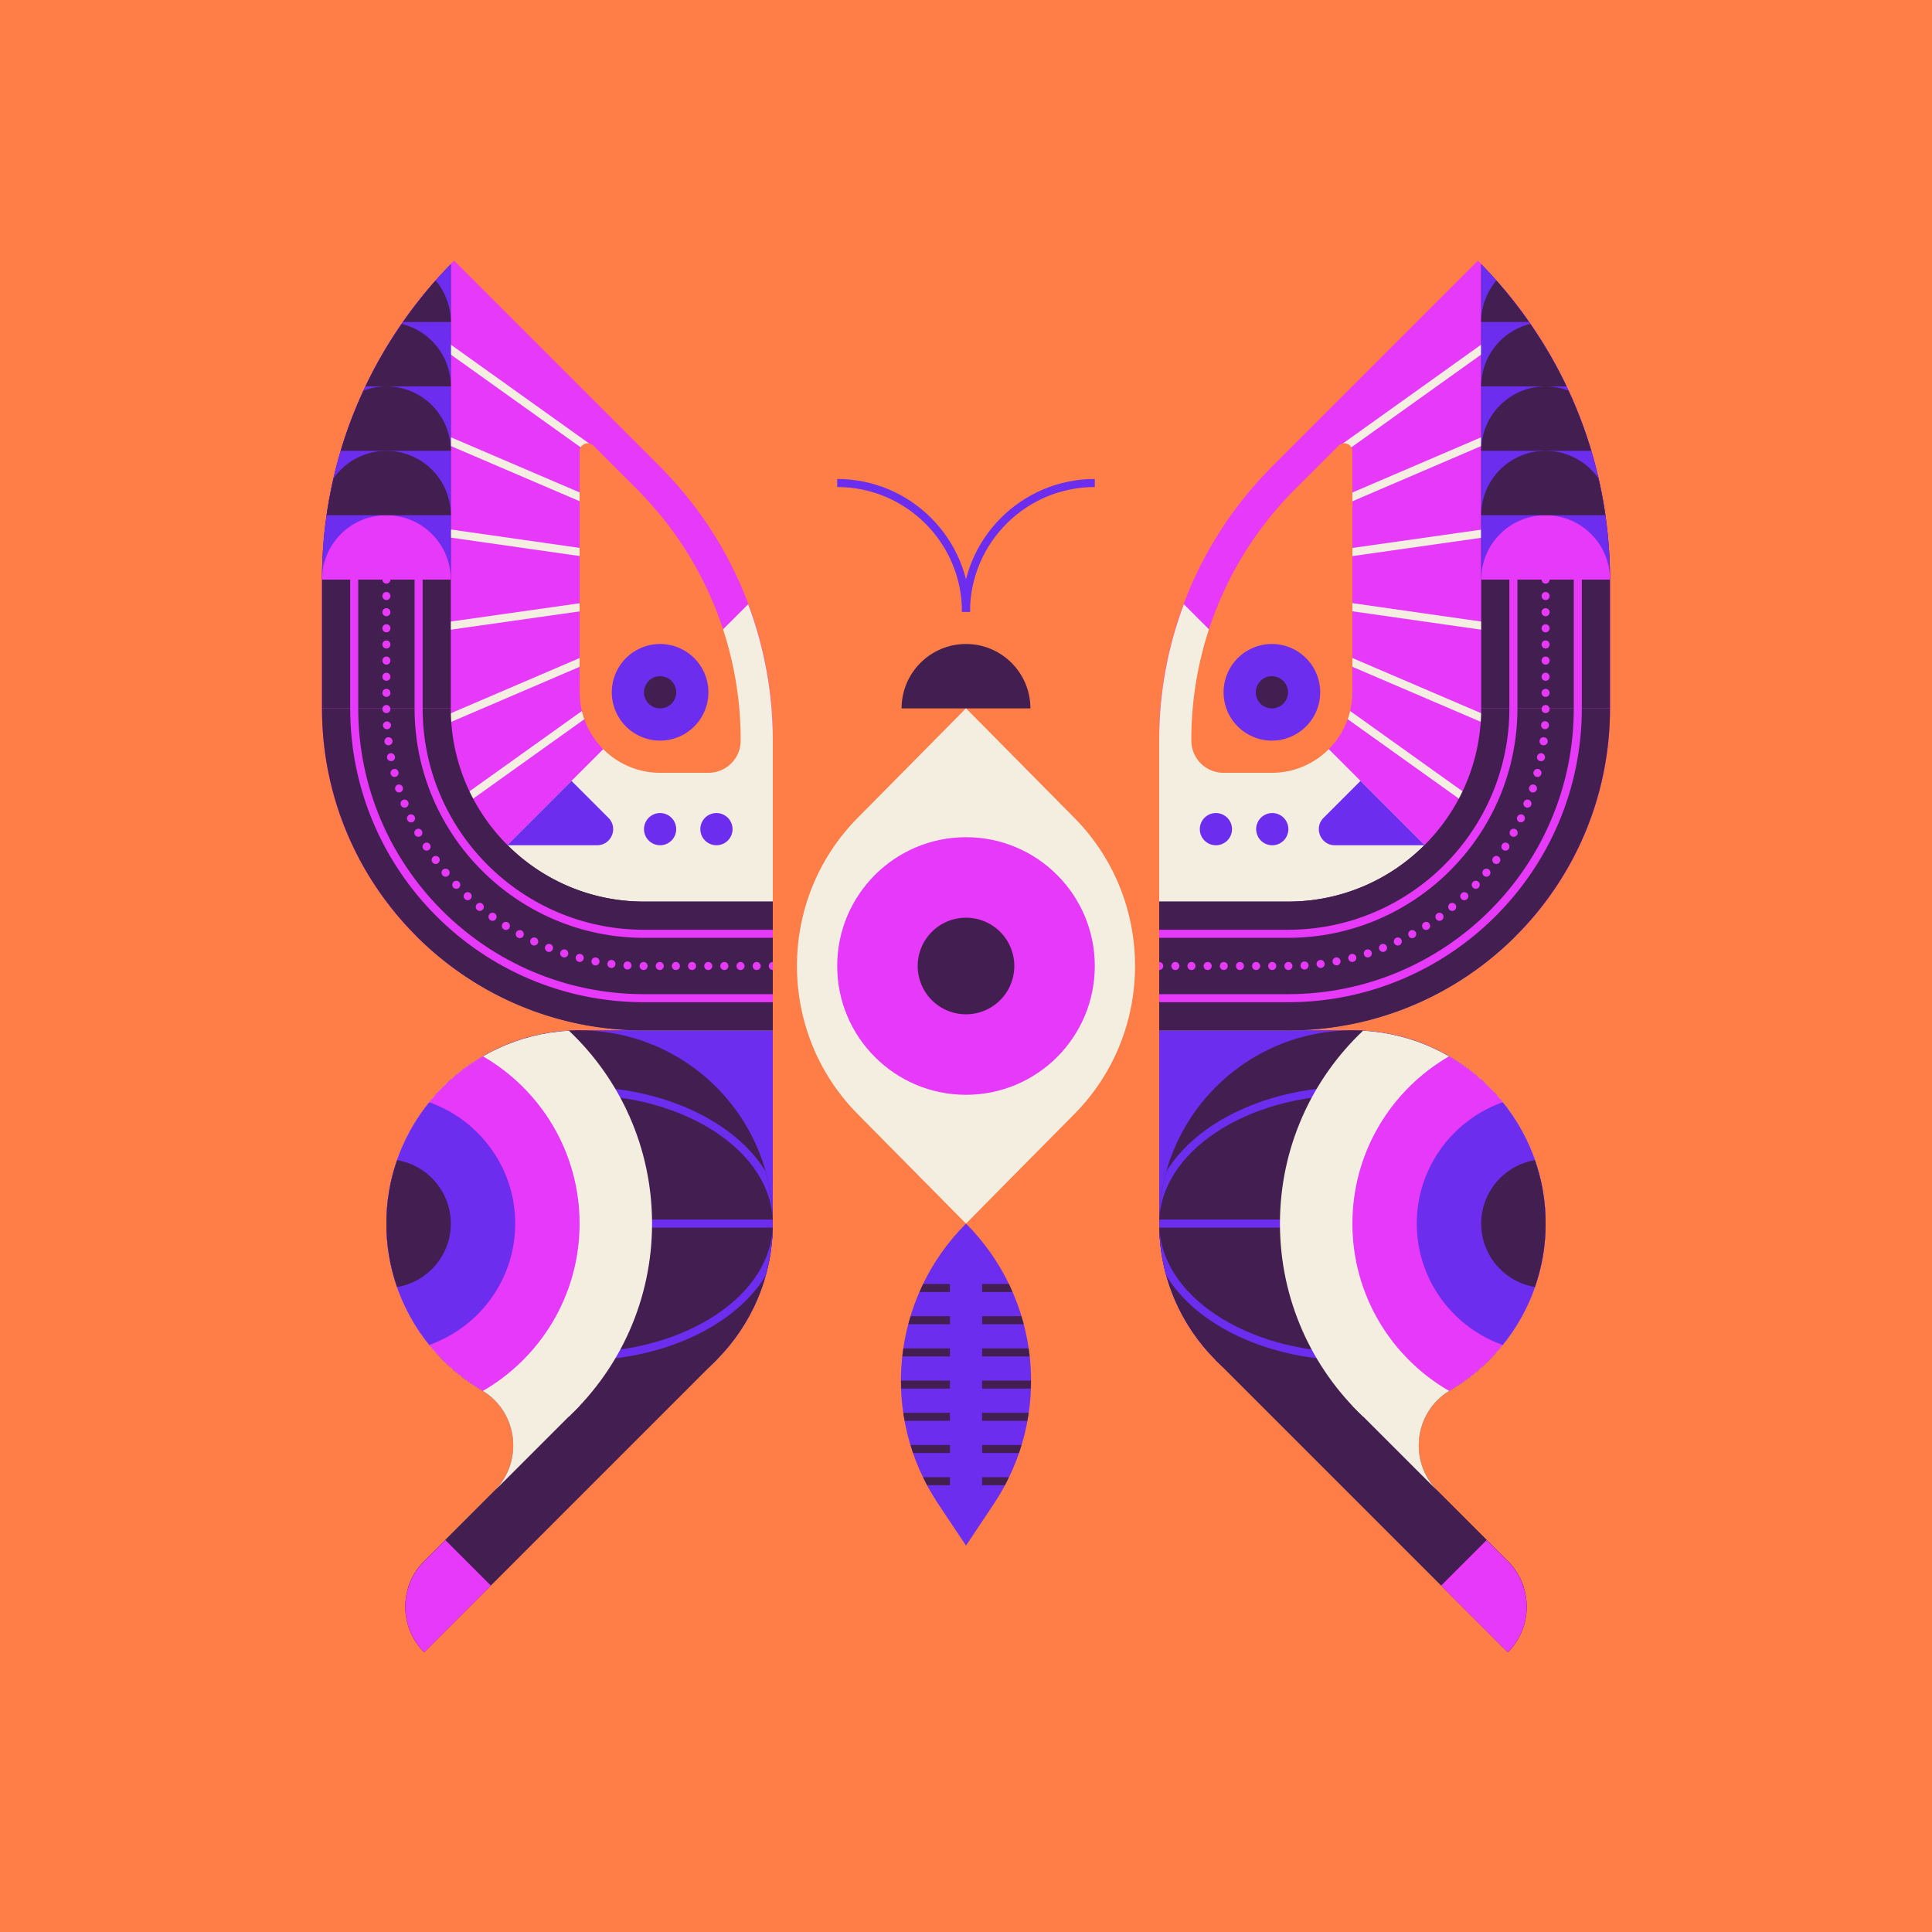
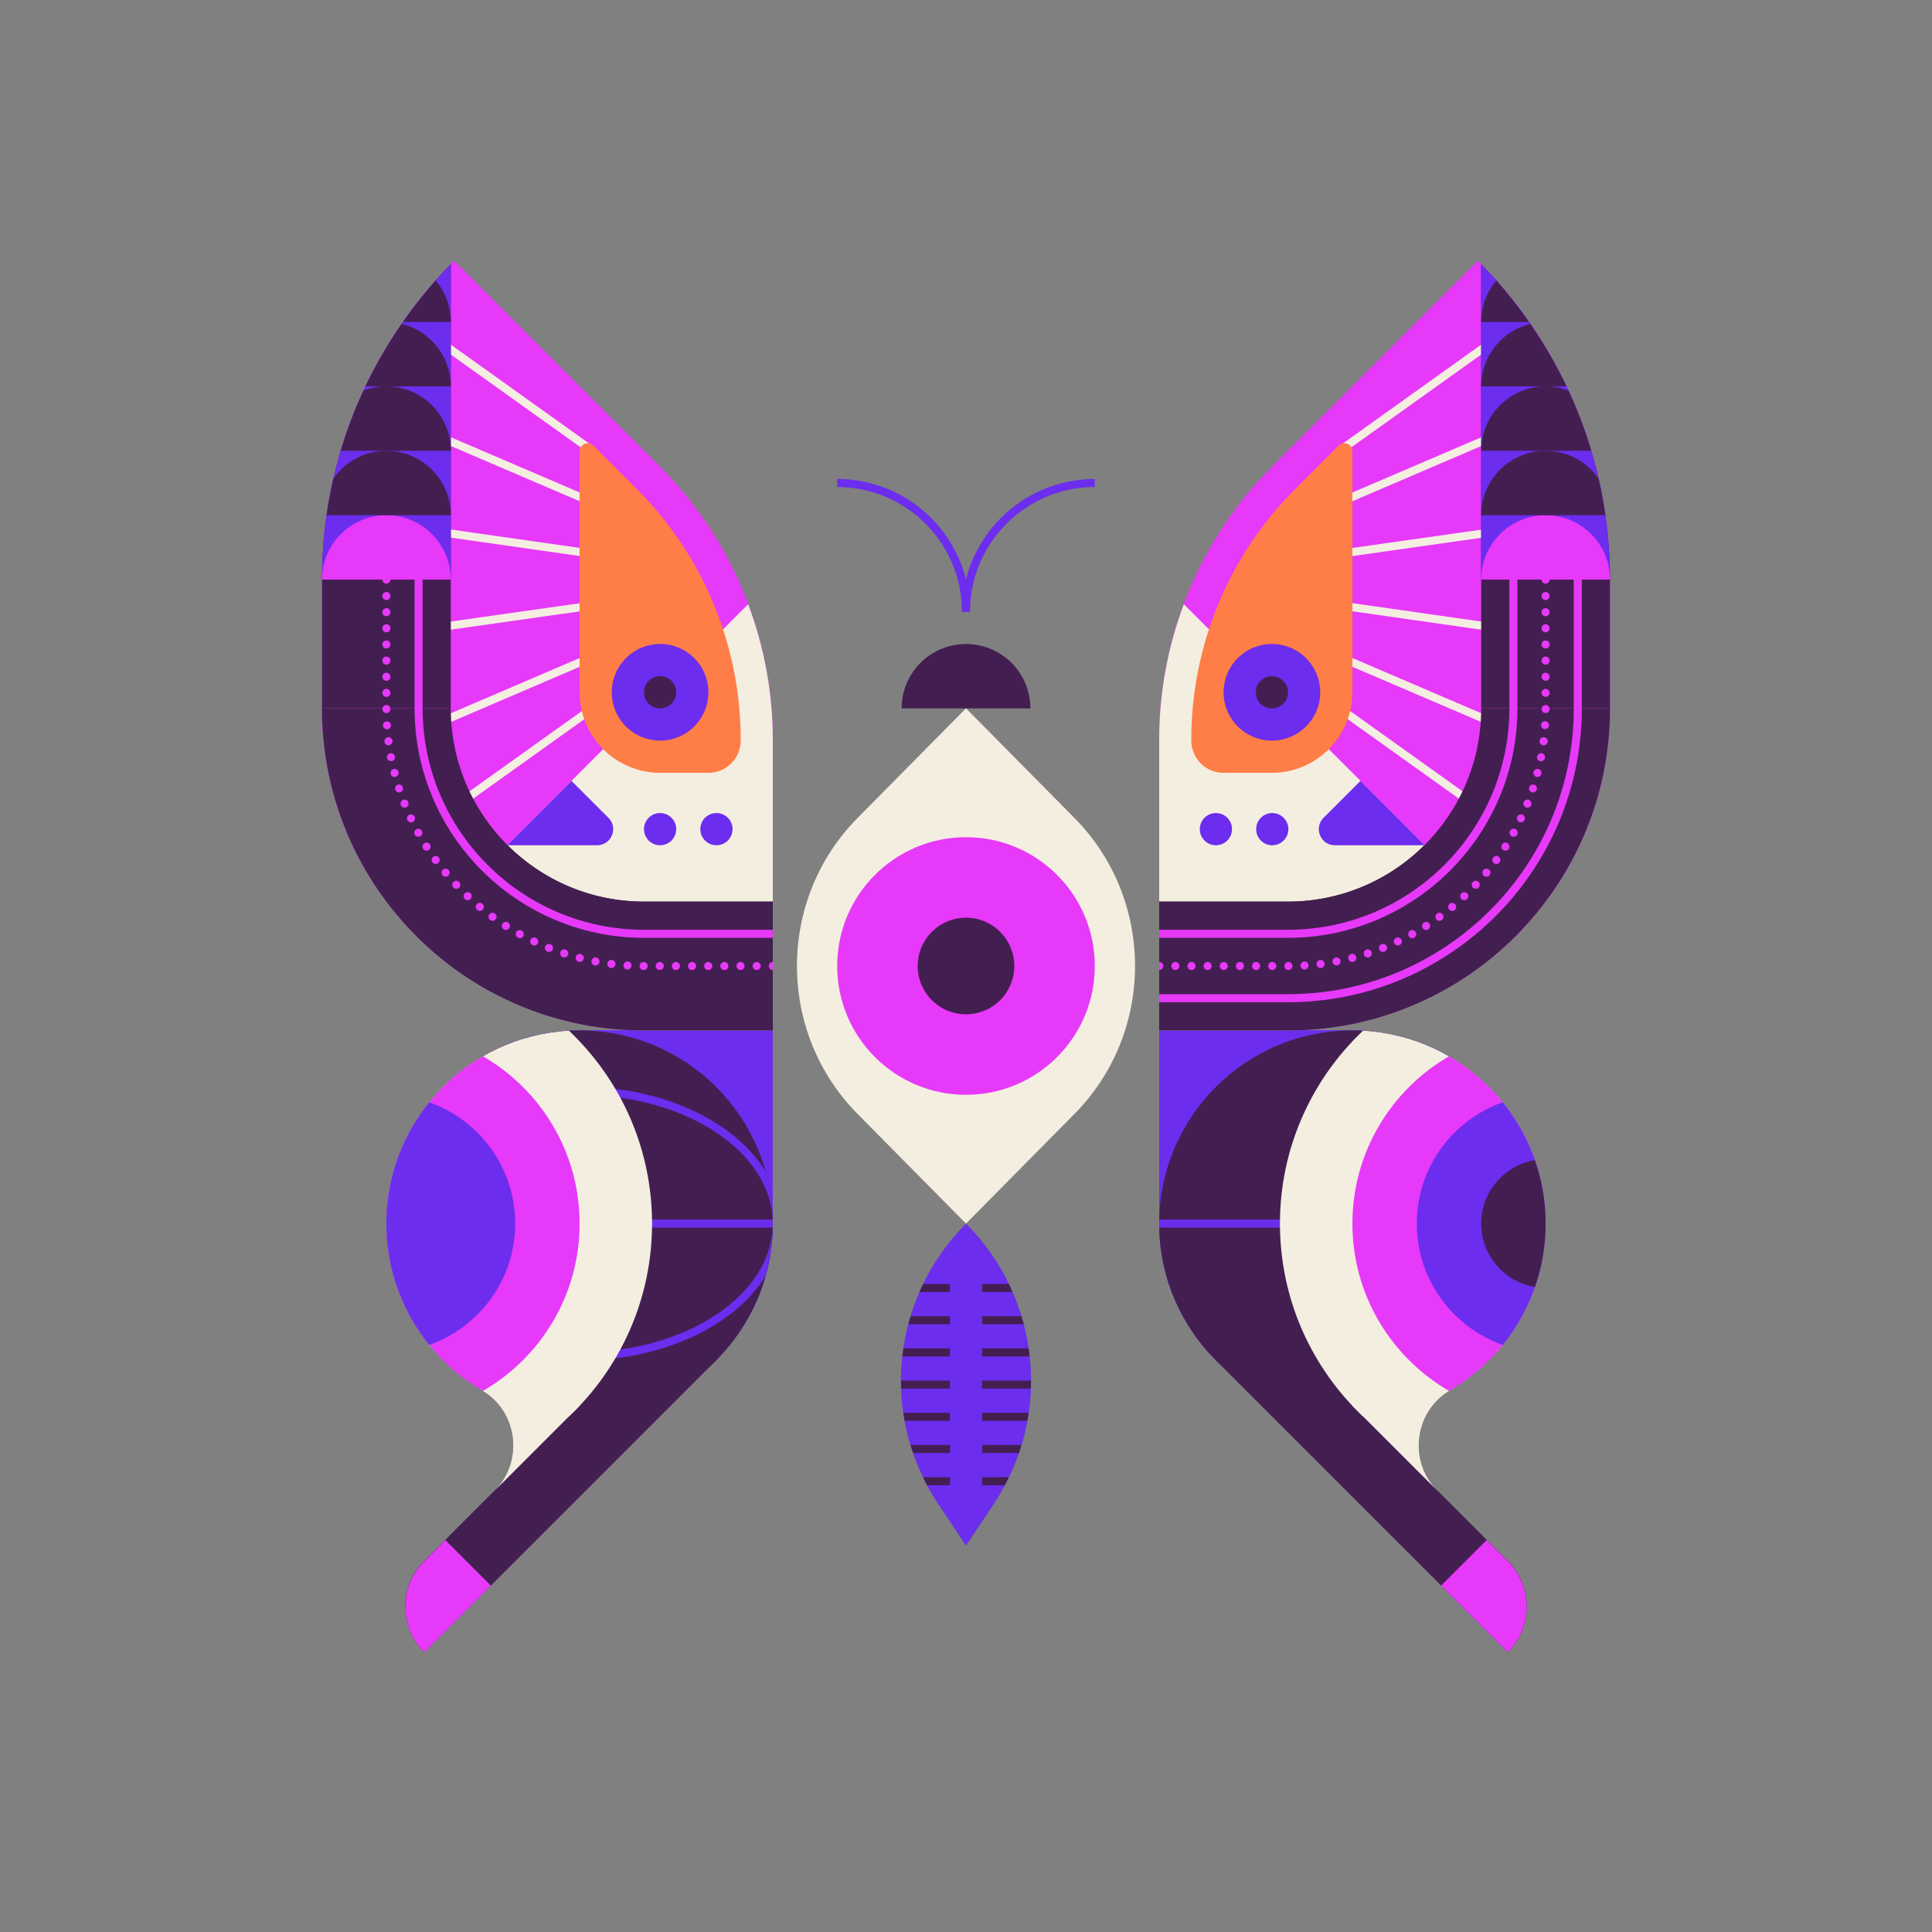
<svg xmlns="http://www.w3.org/2000/svg" width="240" height="240" fill="none">
  <rect width="100%" height="100%" fill="#808080" stroke="none" />
  <g clip-path="url(#a)">
    <g clip-path="url(#b)">
-       <path fill="#FF7D46" d="M0 0h240v240H0z" />
      <path fill="#E739F9" d="M158.06 57.94 183.6 32.4C193.73 42.53 200 56.53 200 72v16c0 22.09-17.91 40-40 40h-16V91.88c0-12.73 5.06-24.94 14.06-33.94Z" />
      <path fill="#E739F9" d="M158.06 57.94 183.6 32.4C193.73 42.53 200 56.53 200 72v16c0 22.09-17.91 40-40 40h-16V91.88c0-12.73 5.06-24.94 14.06-33.94Z" />
      <path fill="#6C2DEE" d="M168 128h-24v24c0 13.25 10.75 24 24 24s24-10.75 24-24-10.75-24-24-24Z" />
      <path fill="#6C2DEE" d="M168 128h-24v24c0 13.25 10.75 24 24 24s24-10.75 24-24-10.75-24-24-24Z" />
      <path fill="#431F51" d="m187.31 205.25-36.28-36.28 5.66-5.66 30.63 30.63c3.12 3.12 3.12 8.19 0 11.31h-.01Z" />
      <path fill="#431F51" d="M180.14 172.71c2.15-1.26 4.08-2.86 5.74-4.71H168v8l21.33 21.33a8.02 8.02 0 0 0-2.02-3.39l-8.72-8.72c-3.68-3.68-2.94-9.88 1.55-12.51Z" />
      <path fill="#431F51" d="M168 176c13.255 0 24-10.745 24-24s-10.745-24-24-24-24 10.745-24 24 10.745 24 24 24Z" />
      <path fill="#6C2DEE" d="M168 151.5h-23.99c0 .17-.01.33-.01.5 0 .17 0 .33.01.5H168v-1Z" />
-       <path fill="#6C2DEE" d="M168 136c13.25 0 24 7.16 24 16 0-2.25-.32-4.42-.89-6.48-3.76-6.17-12.7-10.52-23.11-10.52s-19.35 4.35-23.11 10.52c-.58 2.06-.89 4.24-.89 6.48 0-8.84 10.75-16 24-16Zm0 32c-13.25 0-24-7.16-24-16 0 2.25.32 4.42.89 6.48 3.76 6.17 12.7 10.52 23.11 10.52s19.35-4.35 23.11-10.52c.58-2.06.89-4.24.89-6.48 0 8.84-10.75 16-24 16Z" />
      <path fill="#F4EEE0" d="M169.32 128.04C162.97 134.05 159 142.56 159 152c0 9.44 3.97 17.95 10.32 23.96C181.96 175.27 192 164.81 192 152s-10.04-23.27-22.68-23.96Z" />
      <path fill="#E739F9" d="M180 131.22c-7.17 4.15-12 11.9-12 20.78s4.83 16.63 12 20.78c7.17-4.15 12-11.9 12-20.78s-4.83-16.63-12-20.78Z" />
      <path fill="#6C2DEE" d="M192 152c0-5.71-2-10.95-5.33-15.07-6.21 2.2-10.67 8.11-10.67 15.07 0 6.96 4.46 12.87 10.67 15.07A23.89 23.89 0 0 0 192 152Z" />
      <path fill="#431F51" d="M190.67 144.12c-3.78.63-6.67 3.92-6.67 7.88s2.89 7.25 6.67 7.88c.86-2.47 1.33-5.12 1.33-7.88s-.47-5.41-1.33-7.88Z" />
      <path fill="#F4EEE0" d="m168 174.63 10.59 10.59c-3.64-3.64-2.95-9.75 1.42-12.43H180l-10.55-1.84-1.45 1.88v1.8Z" />
      <path fill="#E739F9" d="M187.31 205.25c3.12-3.12 3.12-8.19 0-11.31l-2.63-2.63-5.66 5.66 8.28 8.28h.01Z" />
      <path fill="#F4EEE0" d="M147.06 75.06c-2 5.33-3.06 11.02-3.06 16.82V128h16c11.05 0 21.05-4.48 28.28-11.72l-41.23-41.23.01.01Z" />
      <path fill="#431F51" d="M160 112h-16v16h16v-16Z" />
      <path fill="#F4EEE0" d="m187.995 39.956-21.202 15.152.581.814 21.203-15.152-.582-.814Zm-.19 12.732L159.81 64.692l.395.92 27.994-12.005-.394-.919Zm.124 12.551-27.999 3.975.14.99 28-3.975-.141-.99Zm-27.866 8.553-.141.99 27.996 3.999.141-.99-27.996-4Zm.23 9.23-.581.814 27.999 20.001.582-.813-28-20.002Zm-.091-4.621-.394.92 27.997 11.999.394-.92-27.997-11.999Z" />
      <path fill="#FF7D46" d="M168 86V56.07c0-.89-1.08-1.34-1.71-.71l-5.41 5.41a44 44 0 0 0-12.89 31.11V92c0 2.21 1.79 4 4 4h6c5.52 0 10-4.48 10-10h.01Z" />
      <path fill="#6C2DEE" d="M158 92a6 6 0 1 0 0-12 6 6 0 0 0 0 12Z" />
      <path fill="#431F51" d="M158 88a2 2 0 1 0 0-4 2 2 0 0 0 0 4Zm42 0h-16c0 13.25-10.75 24-24 24v16c22.09 0 40-17.91 40-40Z" />
      <path fill="#431F51" d="m188.28 116.28-11.31-11.31A23.927 23.927 0 0 1 160 112h-16v16h16c11.05 0 21.05-4.48 28.28-11.72ZM184 88h16V72c0-15.25-6.11-29.08-16-39.18V88Z" />
      <path fill="#6C2DEE" d="M184 72h16c0-15.25-6.11-29.08-16-39.18V72Z" />
      <path fill="#E739F9" fill-rule="evenodd" d="M144 120.5c.07 0 .13-.01.19-.04.06-.02.12-.06.17-.11a.5.5 0 0 0 .1-.54.435.435 0 0 0-.1-.16.525.525 0 0 0-.36-.142v.992Z" clip-rule="evenodd" />
      <path fill="#E739F9" d="M159.55 120c0-.28.22-.5.5-.5.27 0 .5.22.5.5 0 .27-.22.5-.5.5s-.5-.22-.5-.5Zm-2.01 0c0-.28.23-.5.5-.5.28 0 .5.22.5.5s-.22.5-.5.5c-.27 0-.5-.22-.5-.5Zm-2 0c0-.28.22-.5.5-.5.27 0 .5.22.5.5s-.23.5-.5.5c-.28 0-.5-.22-.5-.5Zm-2.01 0c0-.28.22-.5.5-.5s.5.22.5.5-.22.5-.5.5-.5-.22-.5-.5Zm-2 0a.495.495 0 1 1 .99 0 .495.495 0 1 1-.99 0Zm-2.01 0c0-.28.22-.5.5-.5s.5.22.5.5-.22.5-.5.5-.5-.22-.5-.5Zm-2.01 0c0-.28.23-.5.5-.5.28 0 .5.22.5.5s-.22.5-.5.5c-.27 0-.5-.22-.5-.5Zm-2 0c0-.28.22-.5.5-.5.27 0 .5.22.5.5s-.23.5-.5.5c-.28 0-.5-.22-.5-.5Zm16.04-.03c0-.28.2-.52.47-.53.28-.02.52.19.53.46.02.28-.19.52-.47.54h-.03a.51.51 0 0 1-.5-.47Zm2-.16c-.03-.27.16-.53.44-.56.27-.03.52.16.56.44.03.27-.16.52-.44.55h-.06c-.25 0-.47-.19-.5-.44v.01Zm1.99-.28a.499.499 0 1 1 .58.39h-.09c-.24 0-.45-.16-.49-.4v.01Zm1.96-.41c-.07-.27.09-.54.36-.61.27-.07.54.09.61.36.07.27-.09.54-.36.61 0 0-.08.02-.12.02a.51.51 0 0 1-.49-.38Zm1.94-.53c-.09-.26.05-.54.32-.63.26-.08.54.06.63.32a.51.51 0 0 1-.48.66c-.21 0-.41-.14-.47-.35Zm1.9-.65a.49.49 0 0 1 .28-.65c.25-.1.55.02.65.28.1.26-.03.55-.29.65-.06.02-.12.03-.18.03-.2 0-.39-.11-.46-.31Zm1.85-.77c-.12-.25 0-.55.24-.67.25-.12.55 0 .67.24.11.25 0 .55-.24.67a.57.57 0 0 1-.22.04c-.18 0-.36-.1-.45-.28Zm1.8-.89a.509.509 0 0 1 .2-.68c.24-.13.55-.04.68.2.13.24.04.55-.2.68a.503.503 0 0 1-.68-.2Zm1.75-.99c-.15-.24-.09-.55.15-.69.23-.15.54-.09.69.15a.5.5 0 0 1-.15.69.56.56 0 0 1-.27.08c-.17 0-.33-.08-.42-.23Zm1.67-1.11a.507.507 0 0 1 .11-.7c.22-.16.54-.11.7.11a.506.506 0 0 1-.4.8c-.16 0-.31-.07-.41-.21Zm1.61-1.2a.505.505 0 0 1 .06-.71c.21-.17.53-.14.7.07.18.21.15.52-.06.7a.49.49 0 0 1-.32.12.51.51 0 0 1-.38-.18Zm1.52-1.31c-.19-.2-.18-.51.02-.71.2-.18.52-.17.71.03.19.2.18.51-.03.7-.1.09-.22.14-.35.14a.48.48 0 0 1-.36-.16h.01Zm1.44-1.4c-.2-.18-.21-.5-.02-.7.19-.2.5-.21.71-.02a.501.501 0 0 1-.35.86c-.12 0-.24-.04-.34-.14Zm1.35-1.48a.503.503 0 0 1-.07-.7c.18-.21.5-.24.71-.07a.506.506 0 0 1-.32.89.49.49 0 0 1-.32-.12Zm1.26-1.56a.488.488 0 0 1-.11-.7c.16-.22.47-.27.69-.11a.5.5 0 0 1 .11.7c-.09.14-.25.21-.4.21-.1 0-.21-.03-.29-.1Zm1.15-1.64a.499.499 0 1 1 .54-.841.499.499 0 0 1-.54.841Zm1.05-1.7a.5.5 0 1 1 .48-.88c.25.13.33.44.2.68a.509.509 0 0 1-.68.2Zm.94-1.77a.504.504 0 0 1-.24-.67c.12-.25.42-.35.67-.24a.504.504 0 0 1-.43.91Zm.83-1.83a.49.49 0 0 1-.28-.64c.1-.26.39-.39.65-.29.25.11.38.4.28.66-.08.19-.27.31-.47.31-.06 0-.12-.01-.18-.04Zm.71-1.87a.5.5 0 0 1 .31-.95.5.5 0 0 1 .32.63c-.07.21-.26.34-.47.34-.06 0-.11 0-.16-.02Zm.59-1.92a.506.506 0 0 1-.36-.61.52.52 0 0 1 .61-.36c.27.07.43.35.36.62-.06.22-.26.37-.48.37 0 0-.09 0-.13-.02Zm.47-1.95a.485.485 0 0 1-.39-.58.499.499 0 1 1 .49.59h-.1v-.01Zm.35-1.97a.503.503 0 0 1-.43-.56c.03-.27.28-.47.55-.43a.495.495 0 0 1-.06.99h-.06Zm.22-2a.489.489 0 0 1-.46-.53c.01-.27.25-.48.52-.46a.496.496 0 0 1-.02.99h-.04Zm-.4-2.5c0-.28.23-.5.5-.5.28 0 .5.23.5.5 0 .28-.23.5-.5.5-.28 0-.5-.22-.5-.5Zm0-2c0-.28.22-.5.5-.5a.495.495 0 1 1 0 .99c-.28 0-.5-.22-.5-.49Zm0-2.01c0-.28.22-.5.5-.5s.5.22.5.5-.22.5-.5.5-.5-.22-.5-.5Zm0-2.01c0-.27.22-.5.5-.5s.5.23.5.5c0 .28-.22.5-.5.5s-.5-.22-.5-.5Zm0-2c0-.28.22-.5.5-.5s.5.22.5.5c0 .27-.22.5-.5.5s-.5-.23-.5-.5Zm0-2.01c0-.28.22-.5.5-.5s.5.22.5.5-.22.5-.5.5-.5-.22-.5-.5Zm0-2.01c0-.27.22-.49.5-.49s.5.22.5.49c0 .28-.22.51-.5.51s-.5-.23-.5-.51Zm0-2c0-.28.22-.5.5-.5s.5.22.5.5-.22.5-.5.5-.5-.22-.5-.5Zm.5-1.54c-.06 0-.13 0-.19-.04a.355.355 0 0 1-.16-.11.47.47 0 0 1-.15-.35c0-.13.05-.26.15-.35.14-.14.36-.19.54-.11.06.02.12.06.16.11.1.09.15.22.15.35 0 .13-.05.26-.15.35-.04.05-.1.09-.16.11-.06.03-.13.04-.19.04Z" />
      <path fill="#E739F9" d="M160 124.5h-16v-1h16c19.58 0 35.5-15.92 35.5-35.5V72h1v16c0 20.13-16.37 36.5-36.5 36.5Z" />
      <path fill="#E739F9" d="M160 116.5h-16v-1h16c15.16 0 27.5-12.34 27.5-27.5V72h1v16c0 15.71-12.79 28.5-28.5 28.5ZM184 72c0-4.42 3.58-8 8-8s8 3.58 8 8" />
      <path fill="#431F51" d="M198.57 59.44A7.998 7.998 0 0 0 184 64h15.42a53.13 53.13 0 0 0-.86-4.56h.01Z" />
      <path fill="#431F51" d="M194.84 48.53c-.88-.34-1.84-.53-2.84-.53-4.42 0-8 3.58-8 8h13.67c-.77-2.57-1.71-5.07-2.83-7.47Zm-4.74-8.29c-3.5.85-6.1 4-6.1 7.76h10.6a54.876 54.876 0 0 0-4.51-7.76h.01Zm-4.22-5.39A7.98 7.98 0 0 0 184 40h5.93c-1.25-1.79-2.6-3.52-4.05-5.15Z" />
      <path fill="#6C2DEE" d="m169 97 8 8h-11.17c-1.78 0-2.67-2.15-1.41-3.41l4.59-4.59H169Zm-11 8a2 2 0 1 0 .001-3.999A2 2 0 0 0 158 105Zm-7 0a2 2 0 1 0 .001-3.999A2 2 0 0 0 151 105Z" />
      <path fill="#E739F9" d="M81.94 57.94 56.4 32.4C46.27 42.53 40 56.53 40 72v16c0 22.09 17.91 40 40 40h16V91.88c0-12.73-5.06-24.94-14.06-33.94Z" />
      <path fill="#E739F9" d="M81.94 57.94 56.4 32.4C46.27 42.53 40 56.53 40 72v16c0 22.09 17.91 40 40 40h16V91.88c0-12.73-5.06-24.94-14.06-33.94Z" />
      <path fill="#6C2DEE" d="M72 128h24v24c0 13.25-10.75 24-24 24s-24-10.75-24-24 10.75-24 24-24Z" />
      <path fill="#6C2DEE" d="M72 128h24v24c0 13.25-10.75 24-24 24s-24-10.75-24-24 10.75-24 24-24Z" />
      <path fill="#431F51" d="m52.69 205.25 36.28-36.28-5.66-5.66-30.63 30.63c-3.12 3.12-3.12 8.19 0 11.31h.01Z" />
      <path fill="#431F51" d="M59.86 172.71a24.106 24.106 0 0 1-5.74-4.71H72v8l-21.33 21.33a8.02 8.02 0 0 1 2.02-3.39l8.72-8.72c3.68-3.68 2.94-9.88-1.55-12.51Z" />
      <path fill="#431F51" d="M72 176c13.255 0 24-10.745 24-24s-10.745-24-24-24-24 10.745-24 24 10.745 24 24 24Z" />
      <path fill="#6C2DEE" d="M72 151.5h23.99c0 .17.01.33.01.5 0 .17 0 .33-.01.5H72v-1Z" />
      <path fill="#6C2DEE" d="M72 136c-13.25 0-24 7.16-24 16 0-2.25.32-4.42.89-6.48C52.65 139.35 61.59 135 72 135s19.35 4.35 23.11 10.52c.58 2.06.89 4.24.89 6.48 0-8.84-10.75-16-24-16Zm0 32c13.25 0 24-7.16 24-16 0 2.25-.32 4.42-.89 6.48C91.35 164.65 82.41 169 72 169s-19.35-4.35-23.11-10.52c-.58-2.06-.89-4.24-.89-6.48 0 8.84 10.75 16 24 16Z" />
      <path fill="#F4EEE0" d="M70.68 128.04C77.03 134.05 81 142.56 81 152c0 9.44-3.97 17.95-10.32 23.96C58.04 175.27 48 164.81 48 152s10.04-23.27 22.68-23.96Z" />
      <path fill="#E739F9" d="M60 131.22c7.17 4.15 12 11.9 12 20.78s-4.83 16.63-12 20.78c-7.17-4.15-12-11.9-12-20.78s4.83-16.63 12-20.78Z" />
      <path fill="#6C2DEE" d="M48 152c0-5.71 2-10.95 5.33-15.07C59.54 139.13 64 145.04 64 152c0 6.96-4.46 12.87-10.67 15.07A23.89 23.89 0 0 1 48 152Z" />
-       <path fill="#431F51" d="M49.33 144.12c3.78.63 6.67 3.92 6.67 7.88s-2.89 7.25-6.67 7.88c-.86-2.47-1.33-5.12-1.33-7.88s.47-5.41 1.33-7.88Z" />
      <path fill="#F4EEE0" d="m72 174.63-10.59 10.59c3.64-3.64 2.95-9.75-1.42-12.43H60l10.55-1.84 1.45 1.88v1.8Z" />
      <path fill="#E739F9" d="M52.69 205.25c-3.12-3.12-3.12-8.19 0-11.31l2.63-2.63 5.66 5.66-8.28 8.28h-.01Z" />
      <path fill="#F4EEE0" d="M92.94 75.06c2 5.33 3.06 11.02 3.06 16.82V128H80c-11.05 0-21.05-4.48-28.28-11.72l41.23-41.23-.01.01Z" />
      <path fill="#431F51" d="M80 128h16v-16H80v16Z" />
      <path fill="#F4EEE0" d="m52.012 39.965-.581.814 21.205 15.148.581-.814-21.205-15.148Zm.184 12.72-.394.92 27.997 12 .394-.92-27.997-12Zm-.13 12.529-.141.99 27.995 4 .142-.99-27.996-4Zm27.861 8.6-28 3.974.141.99 28-3.974-.14-.99Zm-.216 9.206-27.996 20.006.581.813 27.997-20.006-.582-.814Zm.091-4.62L51.807 90.404l.395.919 27.994-12.004-.394-.92Z" />
      <path fill="#FF7D46" d="M72 86V56.07c0-.89 1.08-1.34 1.71-.71l5.41 5.41a44 44 0 0 1 12.89 31.11V92c0 2.21-1.79 4-4 4h-6c-5.52 0-10-4.48-10-10H72Z" />
      <path fill="#6C2DEE" d="M82 92a6 6 0 1 0 0-12 6 6 0 0 0 0 12Z" />
      <path fill="#431F51" d="M82 88a2 2 0 1 0 0-4 2 2 0 0 0 0 4Zm-42 0h16c0 13.25 10.75 24 24 24v16c-22.09 0-40-17.91-40-40Z" />
      <path fill="#431F51" d="m51.72 116.28 11.31-11.31A23.927 23.927 0 0 0 80 112h16v16H80c-11.05 0-21.05-4.48-28.28-11.72ZM56 88H40V72c0-15.25 6.11-29.08 16-39.18V88Z" />
      <path fill="#6C2DEE" d="M56 72H40c0-15.25 6.11-29.08 16-39.18V72Z" />
      <path fill="#E739F9" fill-rule="evenodd" d="M96 119.502v.998c-.06 0-.13 0-.19-.04a.355.355 0 0 1-.16-.11.355.355 0 0 1-.11-.16.433.433 0 0 1-.04-.19c0-.06 0-.13.04-.19.02-.06.06-.12.11-.16a.486.486 0 0 1 .35-.148Z" clip-rule="evenodd" />
      <path fill="#E739F9" d="M93.5 120c0-.27.22-.5.49-.5.28 0 .51.23.51.5 0 .28-.23.5-.51.5-.27 0-.49-.22-.49-.5Zm-2.01 0c0-.27.22-.5.5-.5.27 0 .5.23.5.5 0 .28-.23.5-.5.5-.28 0-.5-.22-.5-.5Zm-2.01 0c0-.27.23-.5.5-.5.28 0 .5.23.5.5 0 .28-.22.5-.5.5-.27 0-.5-.22-.5-.5Zm-2 0c0-.27.22-.5.5-.5.27 0 .5.23.5.5 0 .28-.23.5-.5.5-.28 0-.5-.22-.5-.5Zm-2.01 0c0-.27.22-.5.5-.5s.5.23.5.5c0 .28-.22.5-.5.5s-.5-.22-.5-.5Zm-2.01 0c0-.27.23-.5.5-.5.28 0 .5.23.5.5 0 .28-.22.5-.5.5-.27 0-.5-.22-.5-.5Zm-2 0c0-.27.22-.5.5-.5.27 0 .5.23.5.5 0 .28-.23.5-.5.5-.28 0-.5-.22-.5-.5Zm-2.01 0c0-.28.23-.5.5-.5.28 0 .5.23.5.5 0 .28-.22.5-.5.5s-.5-.22-.5-.5Zm-1.53.43c-.28 0-.49-.25-.47-.53.02-.27.25-.48.53-.46.27.01.48.25.47.53a.51.51 0 0 1-.5.47h-.03v-.01Zm-2.03-.19a.485.485 0 0 1-.43-.56.499.499 0 1 1 .99.13c-.03.25-.25.44-.5.44h-.06v-.01Zm-2.01-.31a.514.514 0 0 1-.4-.59.499.499 0 1 1 .98.19c-.04.24-.25.4-.49.4h-.09Zm-1.99-.45a.498.498 0 0 1-.36-.61c.07-.27.34-.43.61-.36.26.07.43.34.36.61-.06.23-.26.38-.49.38 0 0-.08 0-.12-.02Zm-1.96-.57a.505.505 0 0 1-.32-.63c.09-.26.37-.4.63-.32.27.09.41.37.33.63-.07.21-.27.35-.48.35 0 0-.1 0-.16-.03Zm-1.91-.69a.503.503 0 0 1-.29-.65c.11-.26.4-.38.65-.28.26.1.39.39.28.65-.07.19-.26.31-.46.31-.06 0-.12 0-.18-.03Zm-1.87-.81a.504.504 0 0 1-.24-.67.498.498 0 1 1 .9.43c-.08.18-.26.28-.45.28-.07 0-.15-.01-.21-.04Zm-1.82-.93a.506.506 0 0 1-.2-.68c.13-.24.44-.33.68-.2.24.14.33.44.2.68a.49.49 0 0 1-.44.26c-.08 0-.16-.02-.24-.06Zm-1.75-1.04a.495.495 0 0 1-.16-.69.5.5 0 0 1 .69-.15c.24.14.3.45.16.69-.1.15-.26.23-.42.23-.1 0-.19-.03-.27-.08Zm-1.69-1.15a.506.506 0 0 1-.11-.7c.16-.22.48-.27.7-.11a.5.5 0 0 1 .11.7.49.49 0 0 1-.7.11Zm-1.61-1.25a.493.493 0 0 1-.06-.7c.17-.21.49-.25.7-.07a.504.504 0 0 1-.32.89.51.51 0 0 1-.32-.12Zm-1.52-1.35a.484.484 0 0 1-.03-.7c.19-.21.51-.21.71-.03.2.19.21.51.02.71a.48.48 0 0 1-.36.16c-.13 0-.25-.05-.34-.14Zm-1.45-1.43a.514.514 0 0 1 .03-.71c.2-.19.51-.18.7.02.19.2.18.52-.02.71-.09.09-.22.13-.34.13a.53.53 0 0 1-.37-.15Zm-1.34-1.53a.506.506 0 0 1 .06-.71c.22-.17.53-.14.71.07.17.21.15.53-.07.7a.493.493 0 0 1-.7-.06Zm-1.25-1.61a.498.498 0 0 1 .11-.7c.22-.16.53-.11.7.11.16.23.11.54-.12.7-.08.07-.19.1-.29.1-.15 0-.31-.08-.4-.21Zm-1.15-1.68a.499.499 0 1 1 .84-.54c.15.24.09.54-.15.69-.08.06-.18.08-.27.08-.16 0-.32-.08-.42-.23Zm-1.04-1.75a.5.5 0 1 1 .68.2.503.503 0 0 1-.68-.2Zm-.92-1.81a.492.492 0 0 1 .23-.67c.25-.12.55 0 .67.24.12.25 0 .55-.24.67-.07.03-.14.04-.21.04-.19 0-.37-.1-.45-.28Zm-.82-1.87c-.1-.25.02-.54.28-.65.26-.1.55.03.65.29.1.25-.02.54-.28.64-.06.03-.12.04-.18.04-.2 0-.39-.12-.47-.32Zm-.69-1.91a.51.51 0 0 1 .32-.63.5.5 0 0 1 .31.95s-.1.02-.15.02c-.22 0-.41-.13-.48-.34Zm-.57-1.96c-.07-.26.09-.54.36-.6a.5.5 0 0 1 .61.35c.07.27-.1.54-.36.61 0 0-.09.02-.13.02-.22 0-.42-.15-.48-.38Zm-.45-1.98a.499.499 0 1 1 .98-.19c.06.27-.12.53-.39.58h-.1c-.23 0-.44-.16-.49-.4v.01Zm-.32-2.01c-.03-.28.16-.53.43-.56a.5.5 0 0 1 .57.43c.03.27-.17.52-.44.56h-.06c-.25 0-.47-.18-.5-.43Zm-.19-2.03a.502.502 0 0 1 1-.06c.01.27-.19.51-.47.53h-.03a.51.51 0 0 1-.5-.47Zm-.07-2.04c0-.27.22-.5.5-.5.27 0 .5.22.5.5s-.22.5-.5.5-.5-.22-.5-.5Zm0-2c0-.28.22-.51.5-.51s.5.23.5.51c0 .27-.22.49-.5.49s-.5-.22-.5-.49Zm0-2.01c0-.28.22-.5.5-.5s.5.22.5.5-.22.5-.5.5-.5-.22-.5-.5Zm0-2.01c0-.27.22-.5.5-.5s.5.23.5.5c0 .28-.22.5-.5.5s-.5-.22-.5-.5Zm0-2c0-.28.22-.5.5-.5s.5.22.5.5c0 .27-.22.5-.5.5s-.5-.23-.5-.5Zm0-2.01c0-.28.22-.5.5-.5s.5.22.5.5-.22.5-.5.5-.5-.22-.5-.5Zm0-2c0-.28.22-.5.5-.5s.5.22.5.5c0 .27-.22.5-.5.5s-.5-.23-.5-.5Zm0-2.01c0-.28.22-.5.5-.5s.5.22.5.5c0 .27-.22.5-.5.5s-.5-.23-.5-.5Zm.5-1.54a.47.47 0 0 1-.35-.15.355.355 0 0 1-.11-.16.406.406 0 0 1-.04-.19c0-.13.05-.26.15-.35.04-.05.1-.09.16-.11a.5.5 0 0 1 .38 0c.06.02.12.06.16.11.1.09.15.22.15.35 0 .07 0 .13-.04.19-.02.06-.06.12-.11.16a.47.47 0 0 1-.35.15Z" />
-       <path fill="#E739F9" d="M96 124.5H80c-20.13 0-36.5-16.37-36.5-36.5V72h1v16c0 19.58 15.92 35.5 35.5 35.5h16v1Z" />
      <path fill="#E739F9" d="M96 116.5H80c-15.71 0-28.5-12.79-28.5-28.5V72h1v16c0 15.16 12.34 27.5 27.5 27.5h16v1ZM56 72c0-4.42-3.58-8-8-8s-8 3.58-8 8" />
      <path fill="#431F51" d="M41.43 59.44A7.998 7.998 0 0 1 56 64H40.58c.22-1.54.51-3.06.86-4.56h-.01Z" />
      <path fill="#431F51" d="M45.16 48.53C46.04 48.19 47 48 48 48c4.42 0 8 3.58 8 8H42.33c.77-2.57 1.71-5.07 2.83-7.47Zm4.74-8.29c3.5.85 6.1 4 6.1 7.76H45.4c1.29-2.72 2.81-5.31 4.51-7.76h-.01Zm4.22-5.39A7.98 7.98 0 0 1 56 40h-5.93c1.25-1.79 2.6-3.52 4.05-5.15Z" />
      <path fill="#6C2DEE" d="m71 97-8 8h11.17c1.78 0 2.67-2.15 1.41-3.41L70.99 97H71Zm11 8a2 2 0 1 0 0-4 2 2 0 0 0 0 4Zm7 0a2 2 0 1 0 0-4 2 2 0 0 0 0 4Z" />
    </g>
    <path fill="#431F51" d="M120 80c-4.42 0-8 3.58-8 8h16c0-4.42-3.58-8-8-8Z" />
    <path fill="#F4EEE0" d="m120 152 13.47-13.62c10.04-10.15 10.04-26.62 0-36.77L120 87.99l-13.47 13.62c-10.04 10.15-10.04 26.62 0 36.77L120 152Z" />
    <path fill="#E739F9" d="M120 136c8.837 0 16-7.163 16-16s-7.163-16-16-16-16 7.163-16 16 7.163 16 16 16Z" />
    <path fill="#431F51" d="M120 126a6 6 0 1 0 0-12 6 6 0 0 0 0 12Z" />
    <path fill="#6C2DEE" d="M120.5 76h-1c0-8.55-6.95-15.5-15.5-15.5v-1c9.1 0 16.5 7.4 16.5 16.5Z" />
    <path fill="#6C2DEE" d="M120.5 76h-1c0-9.1 7.4-16.5 16.5-16.5v1c-8.55 0-15.5 6.95-15.5 15.5Zm-.5 76c-9.3 9.3-10.75 23.88-3.45 34.83L120 192l3.45-5.17c7.3-10.95 5.85-25.52-3.45-34.83Z" />
    <path fill="#431F51" d="M122 176.5h5.61c.06-.33.13-.67.18-1H122v1Zm0-4h6.04c.01-.33.03-.67.03-1H122v1Zm0 8h4.58c.11-.33.2-.67.31-1h-4.88v1H122Zm0-16h5.17c-.09-.34-.19-.67-.29-1h-4.87v1H122Zm0 4h5.91c-.04-.33-.09-.67-.14-1H122v1Zm0-8h3.77c-.15-.34-.29-.67-.45-1H122v1Zm3.32 23H122v1h2.83c.18-.33.33-.67.49-1Zm-7.32-8h-5.79c.05.33.11.67.18 1H118v-1Zm0-15v-1h-3.32c-.16.33-.3.66-.45 1H118Zm0 19h-4.88c.1.33.19.67.31 1h4.58v-1H118Zm0-8h-6.07c0 .33.02.67.03 1H118v-1Zm0-4h-5.77c-.05.33-.1.67-.14 1H118v-1Zm0 16h-3.32c.16.33.31.67.49 1H118v-1Zm0-20h-4.87c-.1.33-.21.66-.29 1h5.17v-1H118Z" />
  </g>
  <defs>
    <clipPath id="a">
      <path fill="#fff" d="M0 0h240v240H0z" />
    </clipPath>
    <clipPath id="b">
      <path fill="#fff" d="M0 0h240v240H0z" />
    </clipPath>
  </defs>
</svg>